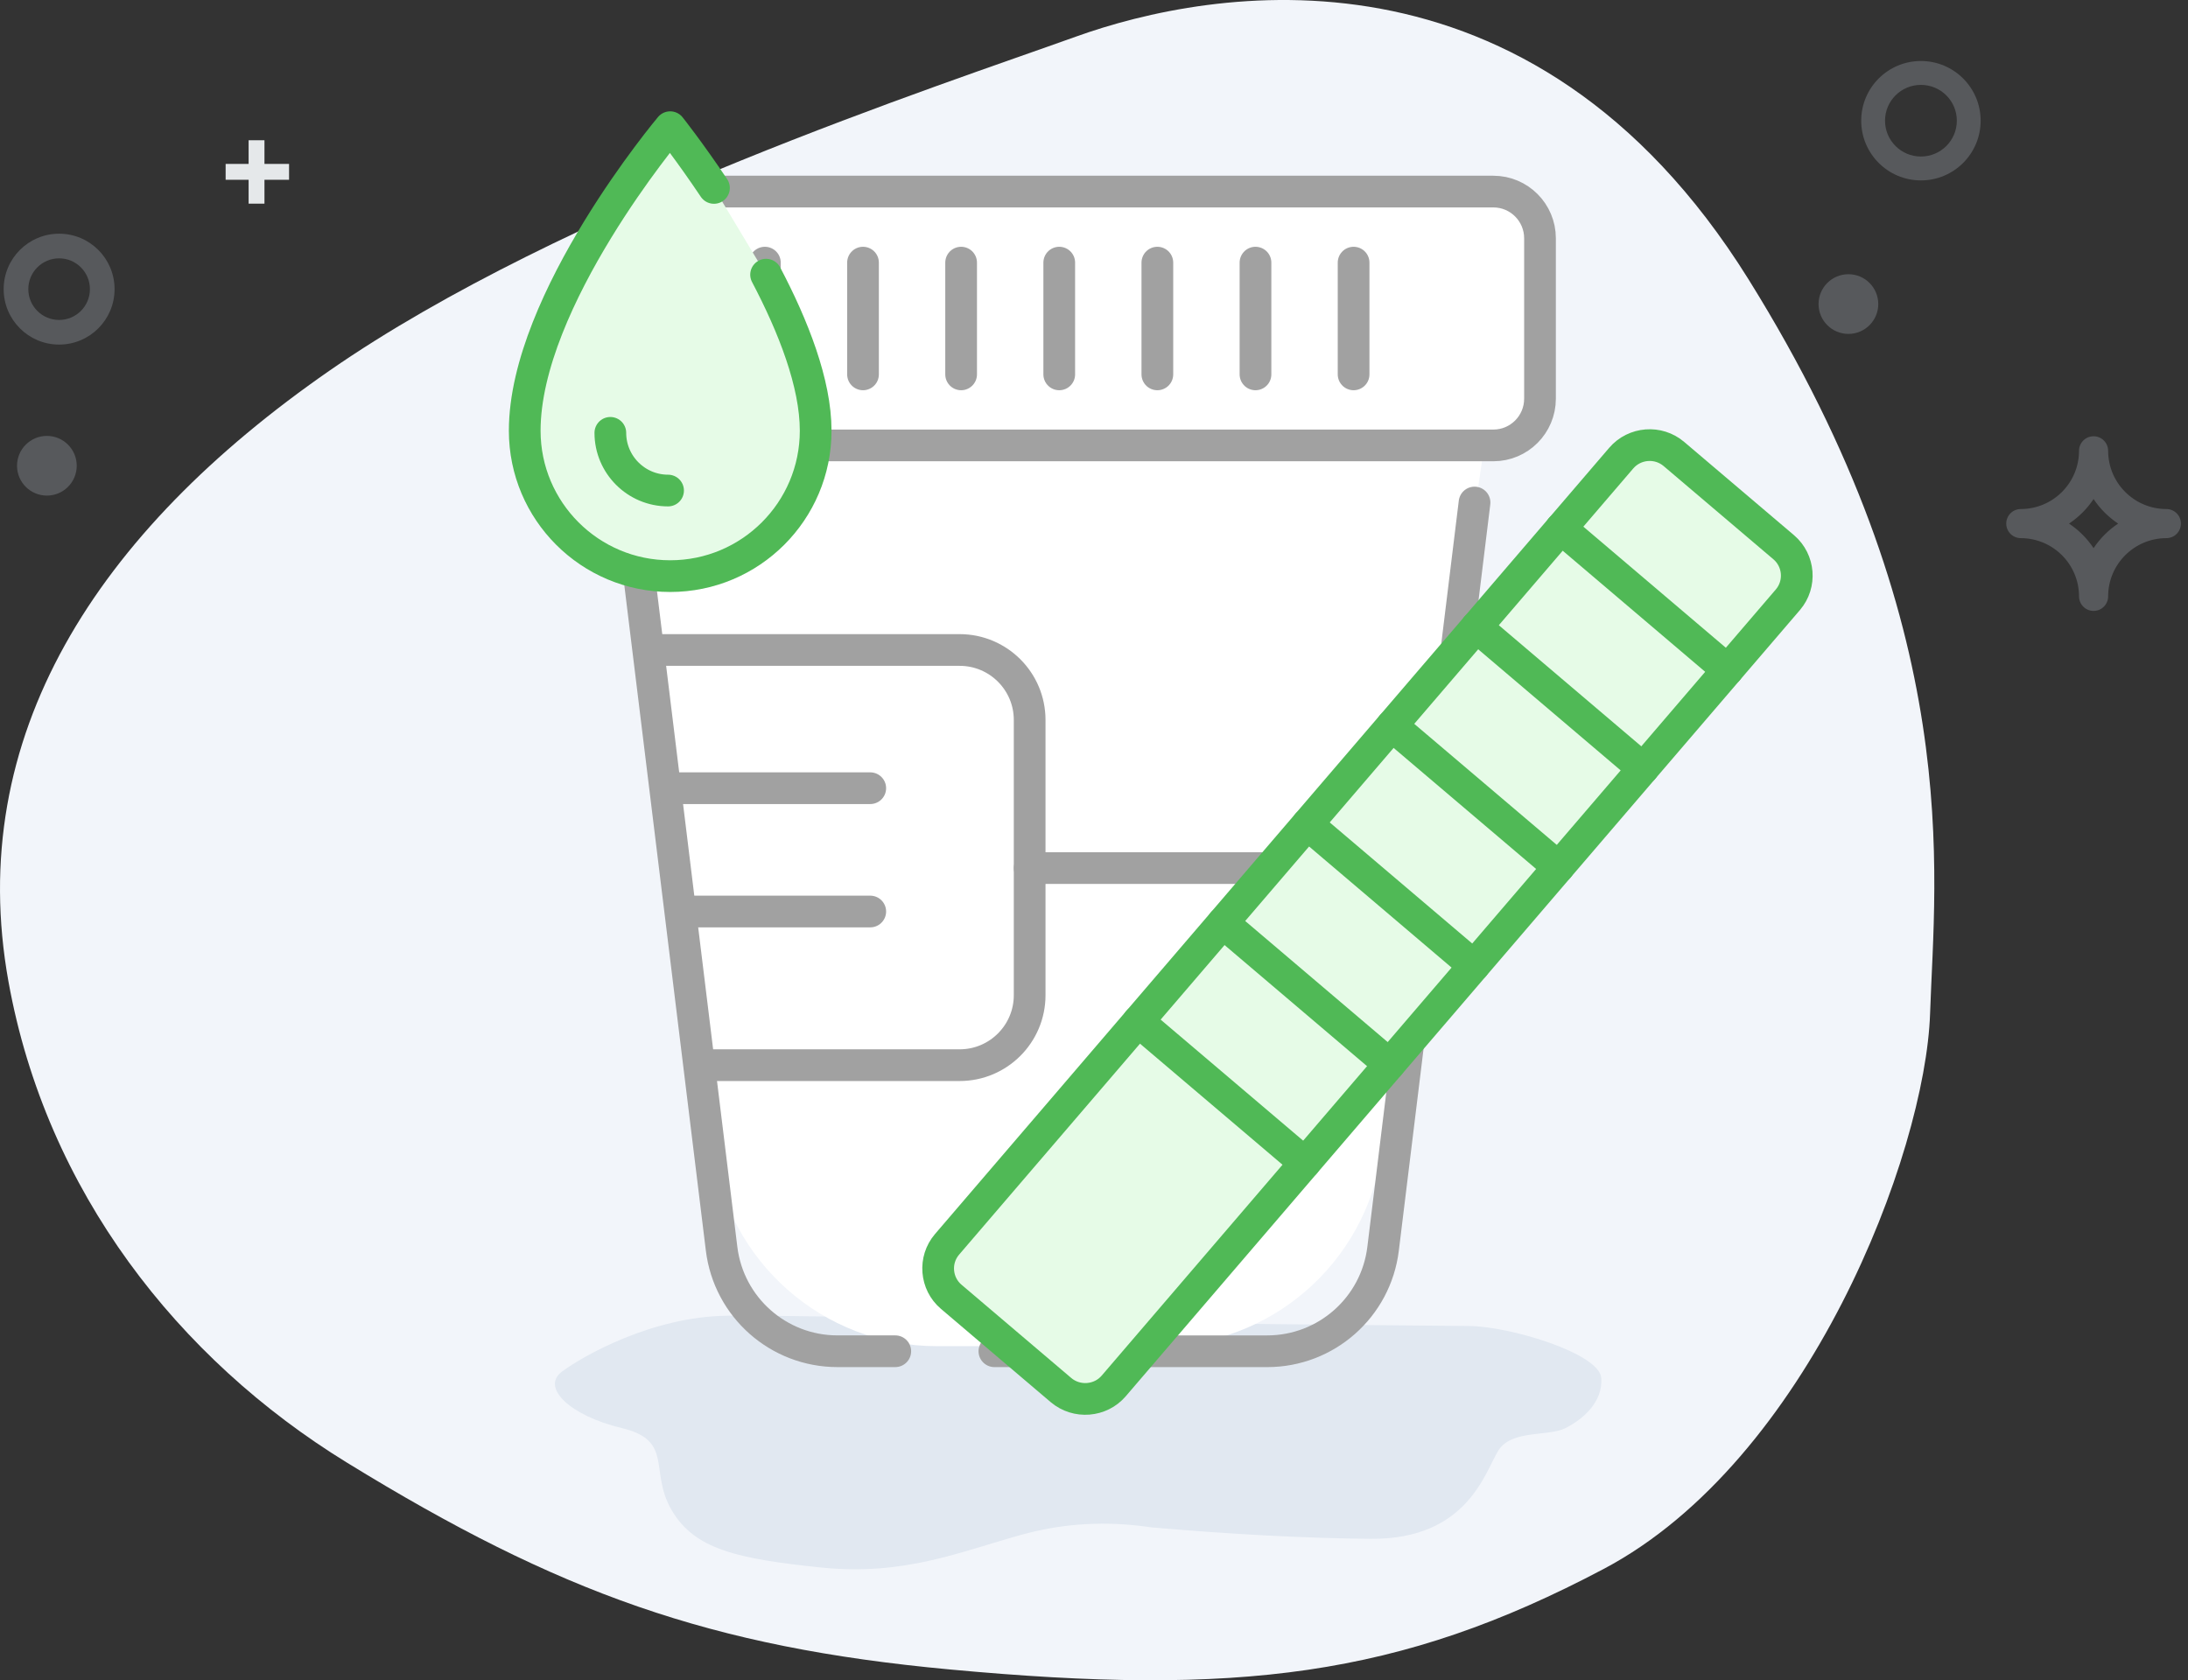
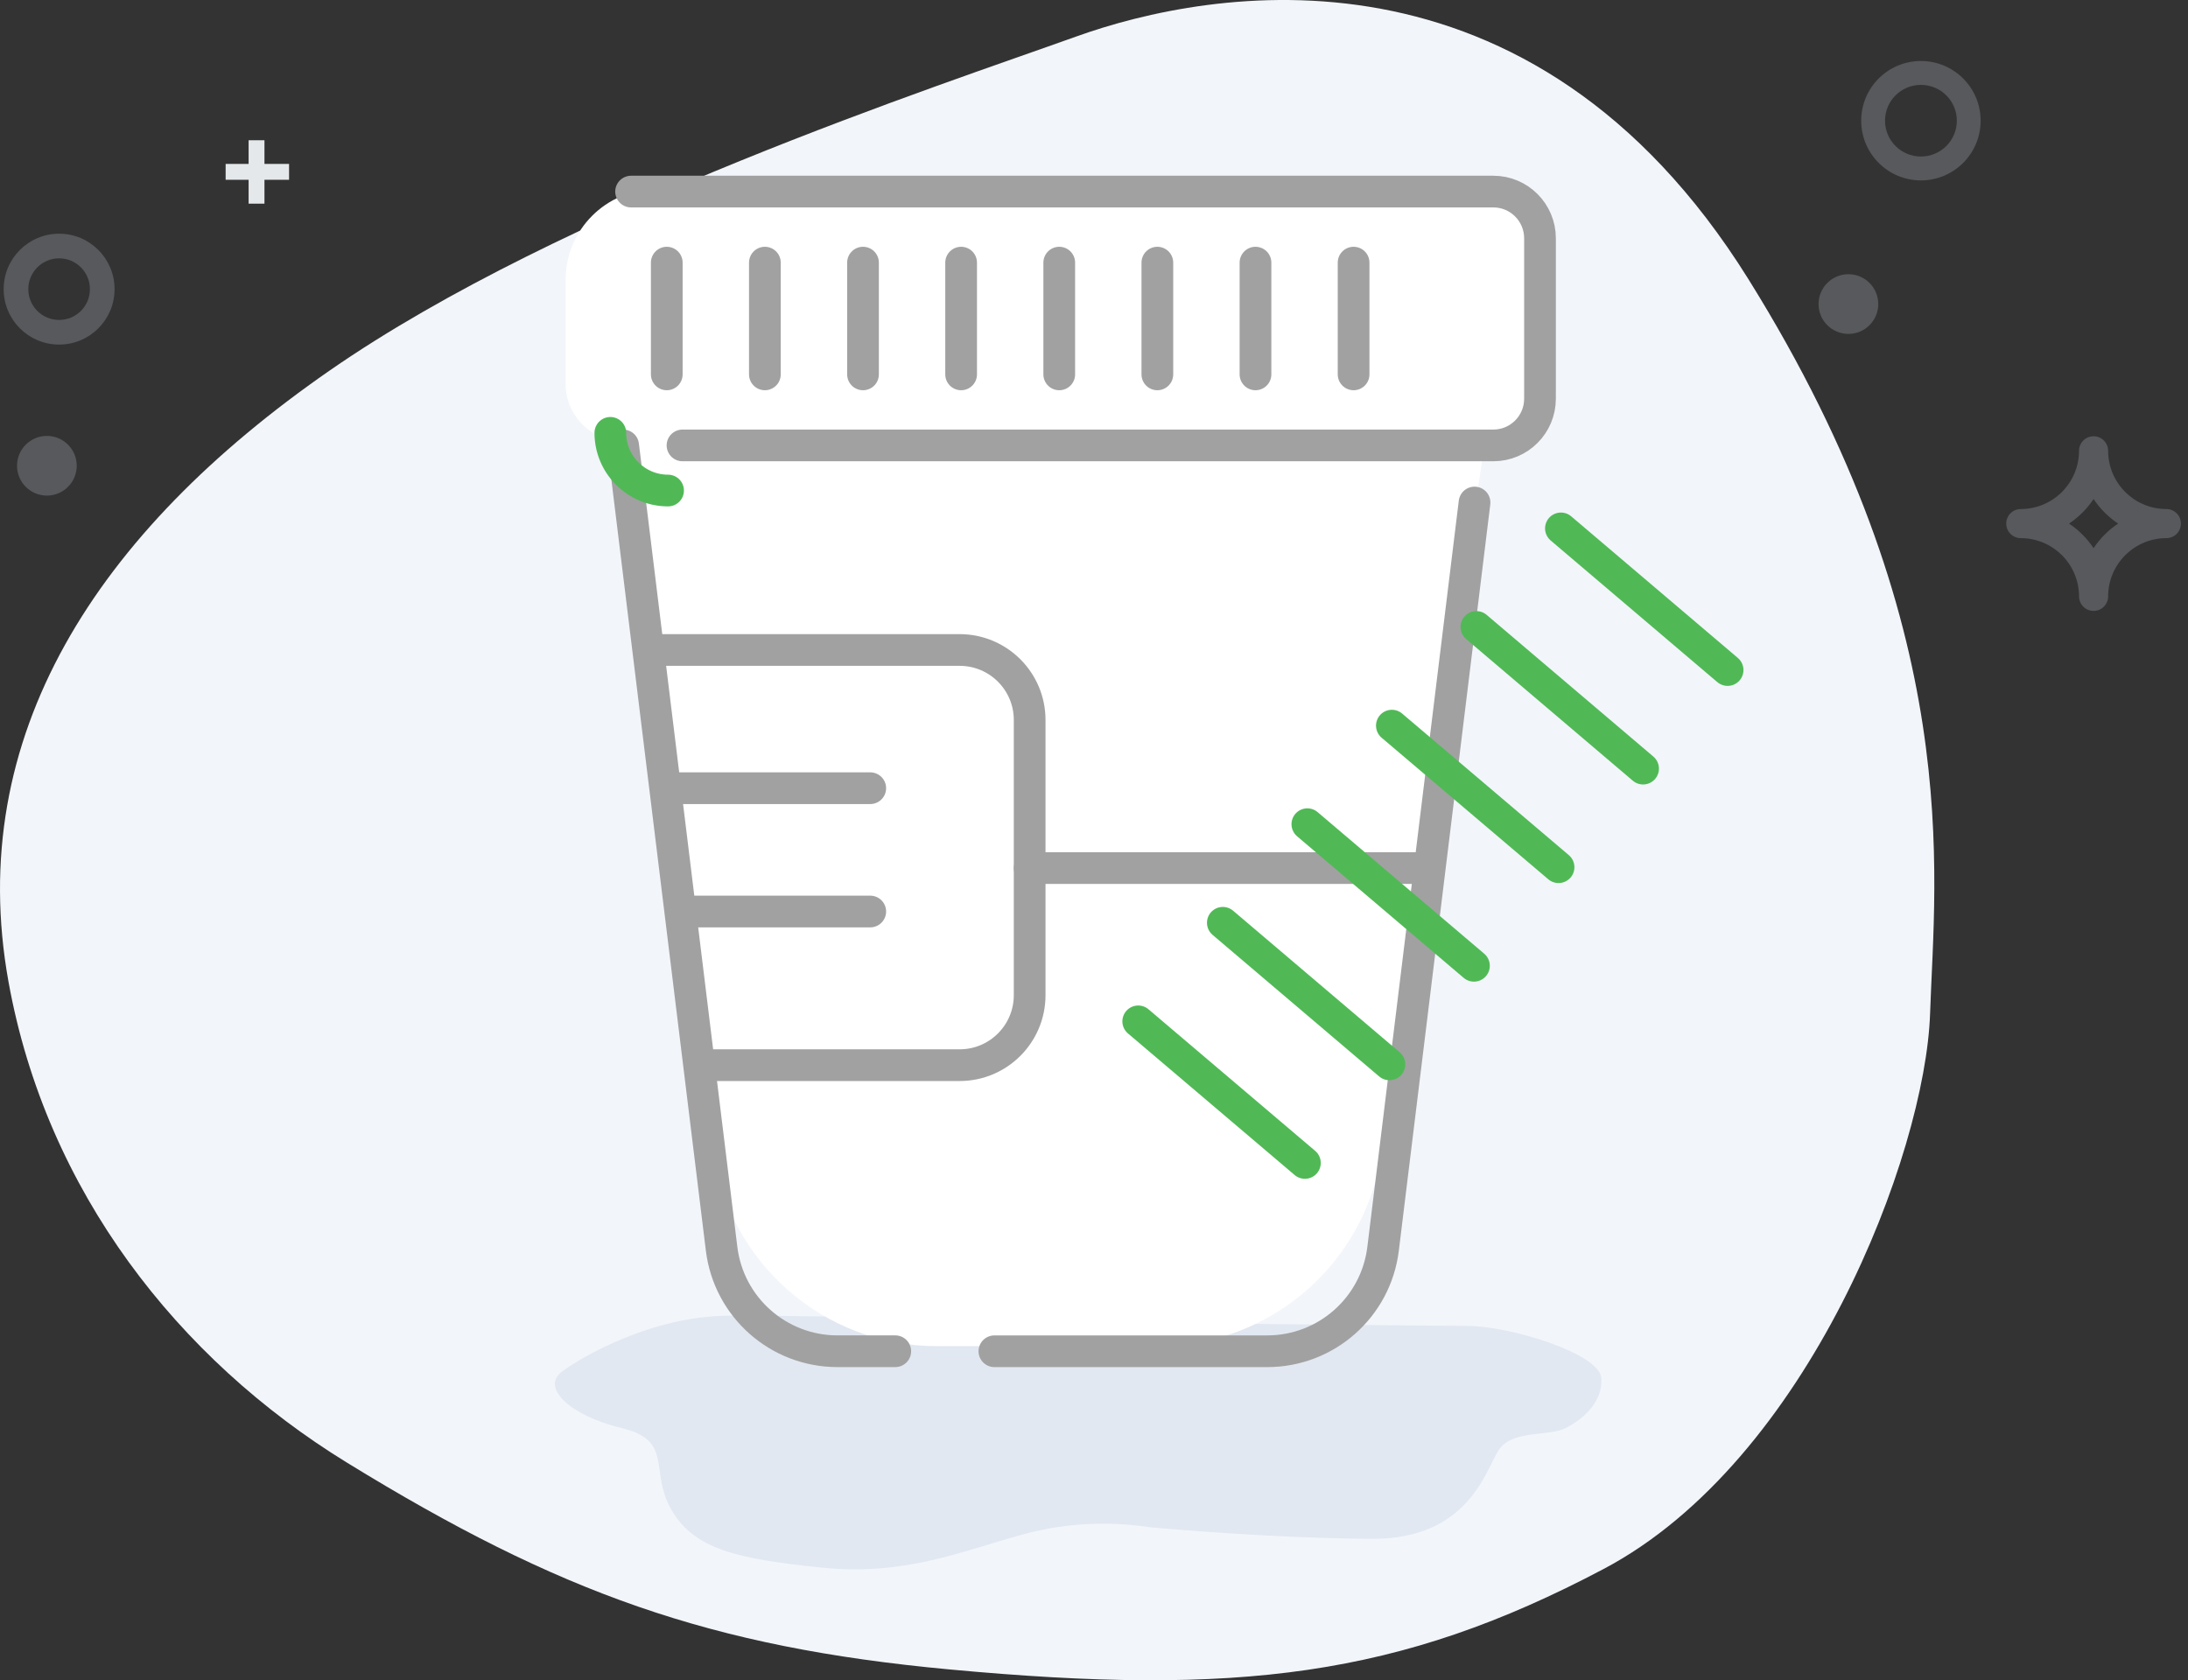
<svg xmlns="http://www.w3.org/2000/svg" width="138px" height="106px" viewBox="0 0 138 106" version="1.1">
  <rect x="0" y="0" width="138" height="106" fill="#333333" stroke="none" />
  <title>Toxicology</title>
  <g id="Page-1" stroke="none" stroke-width="1" fill="none" fill-rule="evenodd">
    <g id="Lab-Workflow-Management-System" transform="translate(-335, -7495)">
      <g id="Toxicology" transform="translate(335, 7495)">
        <path d="M121.733,63.937 C121.437,72.8 114.049,92.155 101.146,98.978 C88.244,105.802 78.062,107.006 59.893,105.318 C44.798,103.916 35.264,100.498 21.864,92.259 C11.256,85.737 2.921,75.169 0.534,61.924 C-2.25,46.478 6.056,33.596 20.789,23.377 C35.521,13.158 59.401,5.352 67.859,2.311 C76.317,-0.73 96.533,-4.437 110.274,17.61 C124.014,39.658 122.028,55.073 121.733,63.937 Z" id="Path-9-Copy-3" fill="#F2F5FA" fill-rule="nonzero" />
        <path d="M45.885,83.004 C49.045,82.976 56.202,83.107 67.357,83.397 C82.481,83.559 90.906,83.644 92.633,83.651 C95.222,83.663 100.884,85.38 100.994,86.93 C101.103,88.48 99.807,89.548 98.741,90.092 C97.675,90.636 95.357,90.181 94.517,91.487 C93.676,92.792 92.61,97.136 86.435,97.078 C82.319,97.039 77.712,96.798 72.616,96.355 C69.826,95.936 67.126,96.084 64.514,96.799 C60.596,97.871 57.064,99.434 51.784,98.887 C46.505,98.341 43.813,97.744 42.366,95.274 C40.919,92.804 42.525,90.882 39.22,90.092 C35.915,89.301 34.119,87.522 35.433,86.537 C36.748,85.551 41.145,83.044 45.885,83.004 L45.885,83.004 Z" id="Path-10-Copy-3" fill="#E1E8F1" fill-rule="nonzero" />
        <g id="toxicology-testing" transform="translate(31.089, 5.014)">
          <rect id="Rectangle" x="0" y="0" width="85.244" height="85.244" />
          <g id="dark-urine" transform="translate(2.006, 3.009)">
            <path d="M26,76.901 L39.958,76.893 C47.033,76.889 53.033,71.684 54.051,64.667 L60.512,20.127 L60.512,20.127 L64.052,18.69 L64.183,9.783 C64.215,7.629 63.035,5.64 61.131,4.639 L59.764,3.921 L59.764,3.921 L8.279,3.921 C5.131,3.921 2.579,6.479 2.579,9.634 L2.579,16.183 C2.579,18.192 4.204,19.82 6.208,19.82 L6.208,19.82 L6.208,19.82 L11.857,64.419 C12.761,71.556 18.821,76.904 26,76.901 Z" id="Path-8" fill="#FFFFFF" fill-rule="nonzero" />
            <path d="M23.371,20.077 L19.724,20.077 C16.004,20.077 12.869,22.851 12.417,26.542 L6.208,77.221" id="path639" stroke="#A1A1A1" stroke-width="2" stroke-linecap="round" stroke-linejoin="round" transform="translate(14.79, 48.649) scale(-1, 1) rotate(-180) translate(-14.79, -48.649) " />
            <path d="M59.906,77.221 L54.138,30.143 C53.686,26.452 50.551,23.678 46.831,23.678 L29.623,23.678" id="path643" stroke="#A1A1A1" stroke-width="2" stroke-linecap="round" stroke-linejoin="round" transform="translate(44.764, 50.45) scale(-1, 1) rotate(-180) translate(-44.764, -50.45) " />
            <line x1="57.027" y1="46.741" x2="31.847" y2="46.741" id="path647" stroke="#A1A1A1" stroke-width="2" stroke-linecap="round" stroke-linejoin="round" transform="translate(44.437, 46.741) scale(-1, 1) rotate(-180) translate(-44.437, -46.741) " />
            <path d="M7.824,59.174 L27.43,59.174 C29.87,59.174 31.847,57.197 31.847,54.758 L31.847,37.399 C31.847,34.96 29.87,32.982 27.43,32.982 L11.023,32.982" id="path651" stroke="#A1A1A1" stroke-width="2" stroke-linecap="round" stroke-linejoin="round" transform="translate(19.836, 46.078) scale(-1, 1) rotate(-180) translate(-19.836, -46.078) " />
            <line x1="8.943" y1="41.701" x2="21.793" y2="41.701" id="path655" stroke="#A1A1A1" stroke-width="2" stroke-linecap="round" stroke-linejoin="round" transform="translate(15.368, 41.701) scale(-1, 1) rotate(-180) translate(-15.368, -41.701) " />
            <line x1="9.893" y1="49.48" x2="21.793" y2="49.48" id="path659" stroke="#A1A1A1" stroke-width="2" stroke-linecap="round" stroke-linejoin="round" transform="translate(15.843, 49.48) scale(-1, 1) rotate(-180) translate(-15.843, -49.48) " />
            <path d="M60.791,4.064 L9.648,4.064 C8.024,4.064 6.707,5.384 6.707,7.012 L6.707,17.129 C6.707,18.757 8.024,20.077 9.648,20.077 L64.034,20.077" id="path663" stroke="#A1A1A1" stroke-width="2" stroke-linecap="round" stroke-linejoin="round" transform="translate(35.371, 12.07) rotate(-180) translate(-35.371, -12.07) " />
            <line x1="8.959" y1="15.595" x2="8.959" y2="8.545" id="path667" stroke="#A1A1A1" stroke-width="2" stroke-linecap="round" stroke-linejoin="round" transform="translate(8.959, 12.07) scale(-1, 1) rotate(-180) translate(-8.959, -12.07) " />
            <line x1="15.147" y1="15.595" x2="15.147" y2="8.545" id="path671" stroke="#A1A1A1" stroke-width="2" stroke-linecap="round" stroke-linejoin="round" transform="translate(15.147, 12.07) scale(-1, 1) rotate(-180) translate(-15.147, -12.07) " />
            <line x1="21.336" y1="15.595" x2="21.336" y2="8.545" id="path675" stroke="#A1A1A1" stroke-width="2" stroke-linecap="round" stroke-linejoin="round" transform="translate(21.336, 12.07) scale(-1, 1) rotate(-180) translate(-21.336, -12.07) " />
            <line x1="27.524" y1="15.595" x2="27.524" y2="8.545" id="path679" stroke="#A1A1A1" stroke-width="2" stroke-linecap="round" stroke-linejoin="round" transform="translate(27.524, 12.07) scale(-1, 1) rotate(-180) translate(-27.524, -12.07) " />
            <line x1="33.713" y1="15.595" x2="33.713" y2="8.545" id="path683" stroke="#A1A1A1" stroke-width="2" stroke-linecap="round" stroke-linejoin="round" transform="translate(33.713, 12.07) scale(-1, 1) rotate(-180) translate(-33.713, -12.07) " />
            <line x1="39.901" y1="15.595" x2="39.901" y2="8.545" id="path687" stroke="#A1A1A1" stroke-width="2" stroke-linecap="round" stroke-linejoin="round" transform="translate(39.901, 12.07) scale(-1, 1) rotate(-180) translate(-39.901, -12.07) " />
            <line x1="46.09" y1="15.595" x2="46.09" y2="8.545" id="path691" stroke="#A1A1A1" stroke-width="2" stroke-linecap="round" stroke-linejoin="round" transform="translate(46.09, 12.07) scale(-1, 1) rotate(-180) translate(-46.09, -12.07) " />
            <line x1="52.278" y1="15.595" x2="52.278" y2="8.545" id="path695" stroke="#A1A1A1" stroke-width="2" stroke-linecap="round" stroke-linejoin="round" transform="translate(52.278, 12.07) scale(-1, 1) rotate(-180) translate(-52.278, -12.07) " />
-             <path d="M11.936,24.489 C10.39,26.796 9.175,28.322 9.175,28.322 C9.175,28.322 0,17.422 0,9.173 C0,4.107 4.108,1.77635684e-15 9.175,1.77635684e-15 C14.243,1.77635684e-15 18.35,4.107 18.35,9.173 C18.35,12.166 16.939,15.757 15.223,19.017" id="path699" stroke="#50B956" stroke-width="2" fill="#E6FBE7" fill-rule="nonzero" stroke-linecap="round" stroke-linejoin="round" transform="translate(9.175, 14.161) scale(-1, 1) rotate(-180) translate(-9.175, -14.161) " />
            <path d="M9.041,19.283 C7.034,19.283 5.4,20.916 5.4,22.923" id="path703" stroke="#50B956" stroke-width="2" stroke-linecap="round" stroke-linejoin="round" transform="translate(7.221, 21.103) scale(-1, 1) rotate(-180) translate(-7.221, -21.103) " />
          </g>
          <g id="Group-64" stroke-linecap="round" stroke-linejoin="round" transform="translate(55.158, 53.152) scale(-1, 1) rotate(90) translate(-55.158, -53.152) translate(25.072, 26.075)" stroke="#50B956" stroke-width="2">
-             <path d="M0.56,46.405 L6.446,53.334 C7.286,54.316 8.77,54.434 9.753,53.596 L59.355,11.072 C60.333,10.234 60.45,8.738 59.616,7.751 L53.725,0.821 C52.891,-0.161 51.401,-0.279 50.423,0.559 L0.821,43.083 C-0.162,43.927 -0.279,45.418 0.56,46.405 Z" id="path3396" fill="#E6FBE7" fill-rule="nonzero" />
            <line x1="5.254" y1="39.279" x2="14.19" y2="49.792" id="path3400" />
            <line x1="11.472" y1="33.948" x2="20.409" y2="44.461" id="path3404" />
            <line x1="17.697" y1="28.617" x2="26.628" y2="39.13" id="path3408" />
            <line x1="23.915" y1="23.286" x2="32.847" y2="33.794" id="path3412" />
            <line x1="30.134" y1="17.955" x2="39.066" y2="28.463" id="path3416" />
            <line x1="36.353" y1="12.619" x2="45.285" y2="23.132" id="path3420" />
          </g>
        </g>
        <path d="M136.636,32.113 C134.608,32.11 132.966,30.468 132.963,28.44 C132.963,27.933 132.552,27.522 132.045,27.522 C131.538,27.522 131.127,27.933 131.127,28.44 C131.124,30.468 129.482,32.11 127.454,32.113 C126.947,32.113 126.536,32.524 126.536,33.031 C126.536,33.538 126.947,33.949 127.454,33.949 C129.482,33.952 131.124,35.595 131.127,37.622 C131.127,38.129 131.538,38.54 132.045,38.54 C132.552,38.54 132.963,38.129 132.963,37.622 C132.966,35.595 134.608,33.952 136.636,33.949 C137.143,33.949 137.554,33.538 137.554,33.031 C137.554,32.524 137.143,32.113 136.636,32.113 L136.636,32.113 Z M132.045,34.58 C131.637,33.966 131.11,33.439 130.496,33.031 C131.11,32.623 131.637,32.096 132.045,31.482 C132.453,32.096 132.98,32.623 133.594,33.031 C132.98,33.439 132.453,33.966 132.045,34.58 L132.045,34.58 Z" id="Fill-4" fill="#ABB3BB" fill-rule="nonzero" opacity="0.3" />
        <circle id="Oval" fill="#ABB3BB" fill-rule="nonzero" opacity="0.3" cx="2.957" cy="29.382" r="1.883" />
        <circle id="Oval" fill="#ABB3BB" fill-rule="nonzero" opacity="0.3" cx="116.582" cy="19.182" r="1.883" />
        <path d="M3.728,21.738 C1.797,21.738 0.231,20.172 0.231,18.241 C0.231,16.309 1.797,14.743 3.728,14.743 C5.661,14.743 7.226,16.309 7.226,18.241 C7.226,20.172 5.661,21.738 3.728,21.738 L3.728,21.738 Z M3.728,16.298 C2.656,16.298 1.786,17.167 1.786,18.241 C1.786,19.314 2.656,20.184 3.728,20.184 C4.802,20.184 5.671,19.314 5.671,18.241 C5.671,17.167 4.802,16.298 3.728,16.298 L3.728,16.298 Z" id="Shape" fill="#ABB3BB" fill-rule="nonzero" opacity="0.3" />
        <line x1="16.18" y1="12.848" x2="16.18" y2="8.848" id="Line" stroke="#E5E8EA" />
        <line x1="16.231" y1="12.84" x2="16.231" y2="8.84" id="Line" stroke="#E5E8EA" transform="translate(16.231, 10.84) rotate(90) translate(-16.231, -10.84) " />
        <path d="M121.155,11.381 C119.075,11.381 117.389,9.694 117.389,7.614 C117.389,5.535 119.075,3.848 121.155,3.848 C123.235,3.848 124.922,5.535 124.922,7.614 C124.922,9.694 123.235,11.381 121.155,11.381 L121.155,11.381 Z M121.155,5.355 C119.904,5.355 118.891,6.366 118.891,7.614 C118.891,8.862 119.904,9.874 121.155,9.874 C122.405,9.874 123.42,8.862 123.42,7.614 C123.42,6.366 122.405,5.355 121.155,5.355 L121.155,5.355 Z" id="Shape" fill="#ABB3BB" fill-rule="nonzero" opacity="0.3" />
      </g>
    </g>
  </g>
</svg>